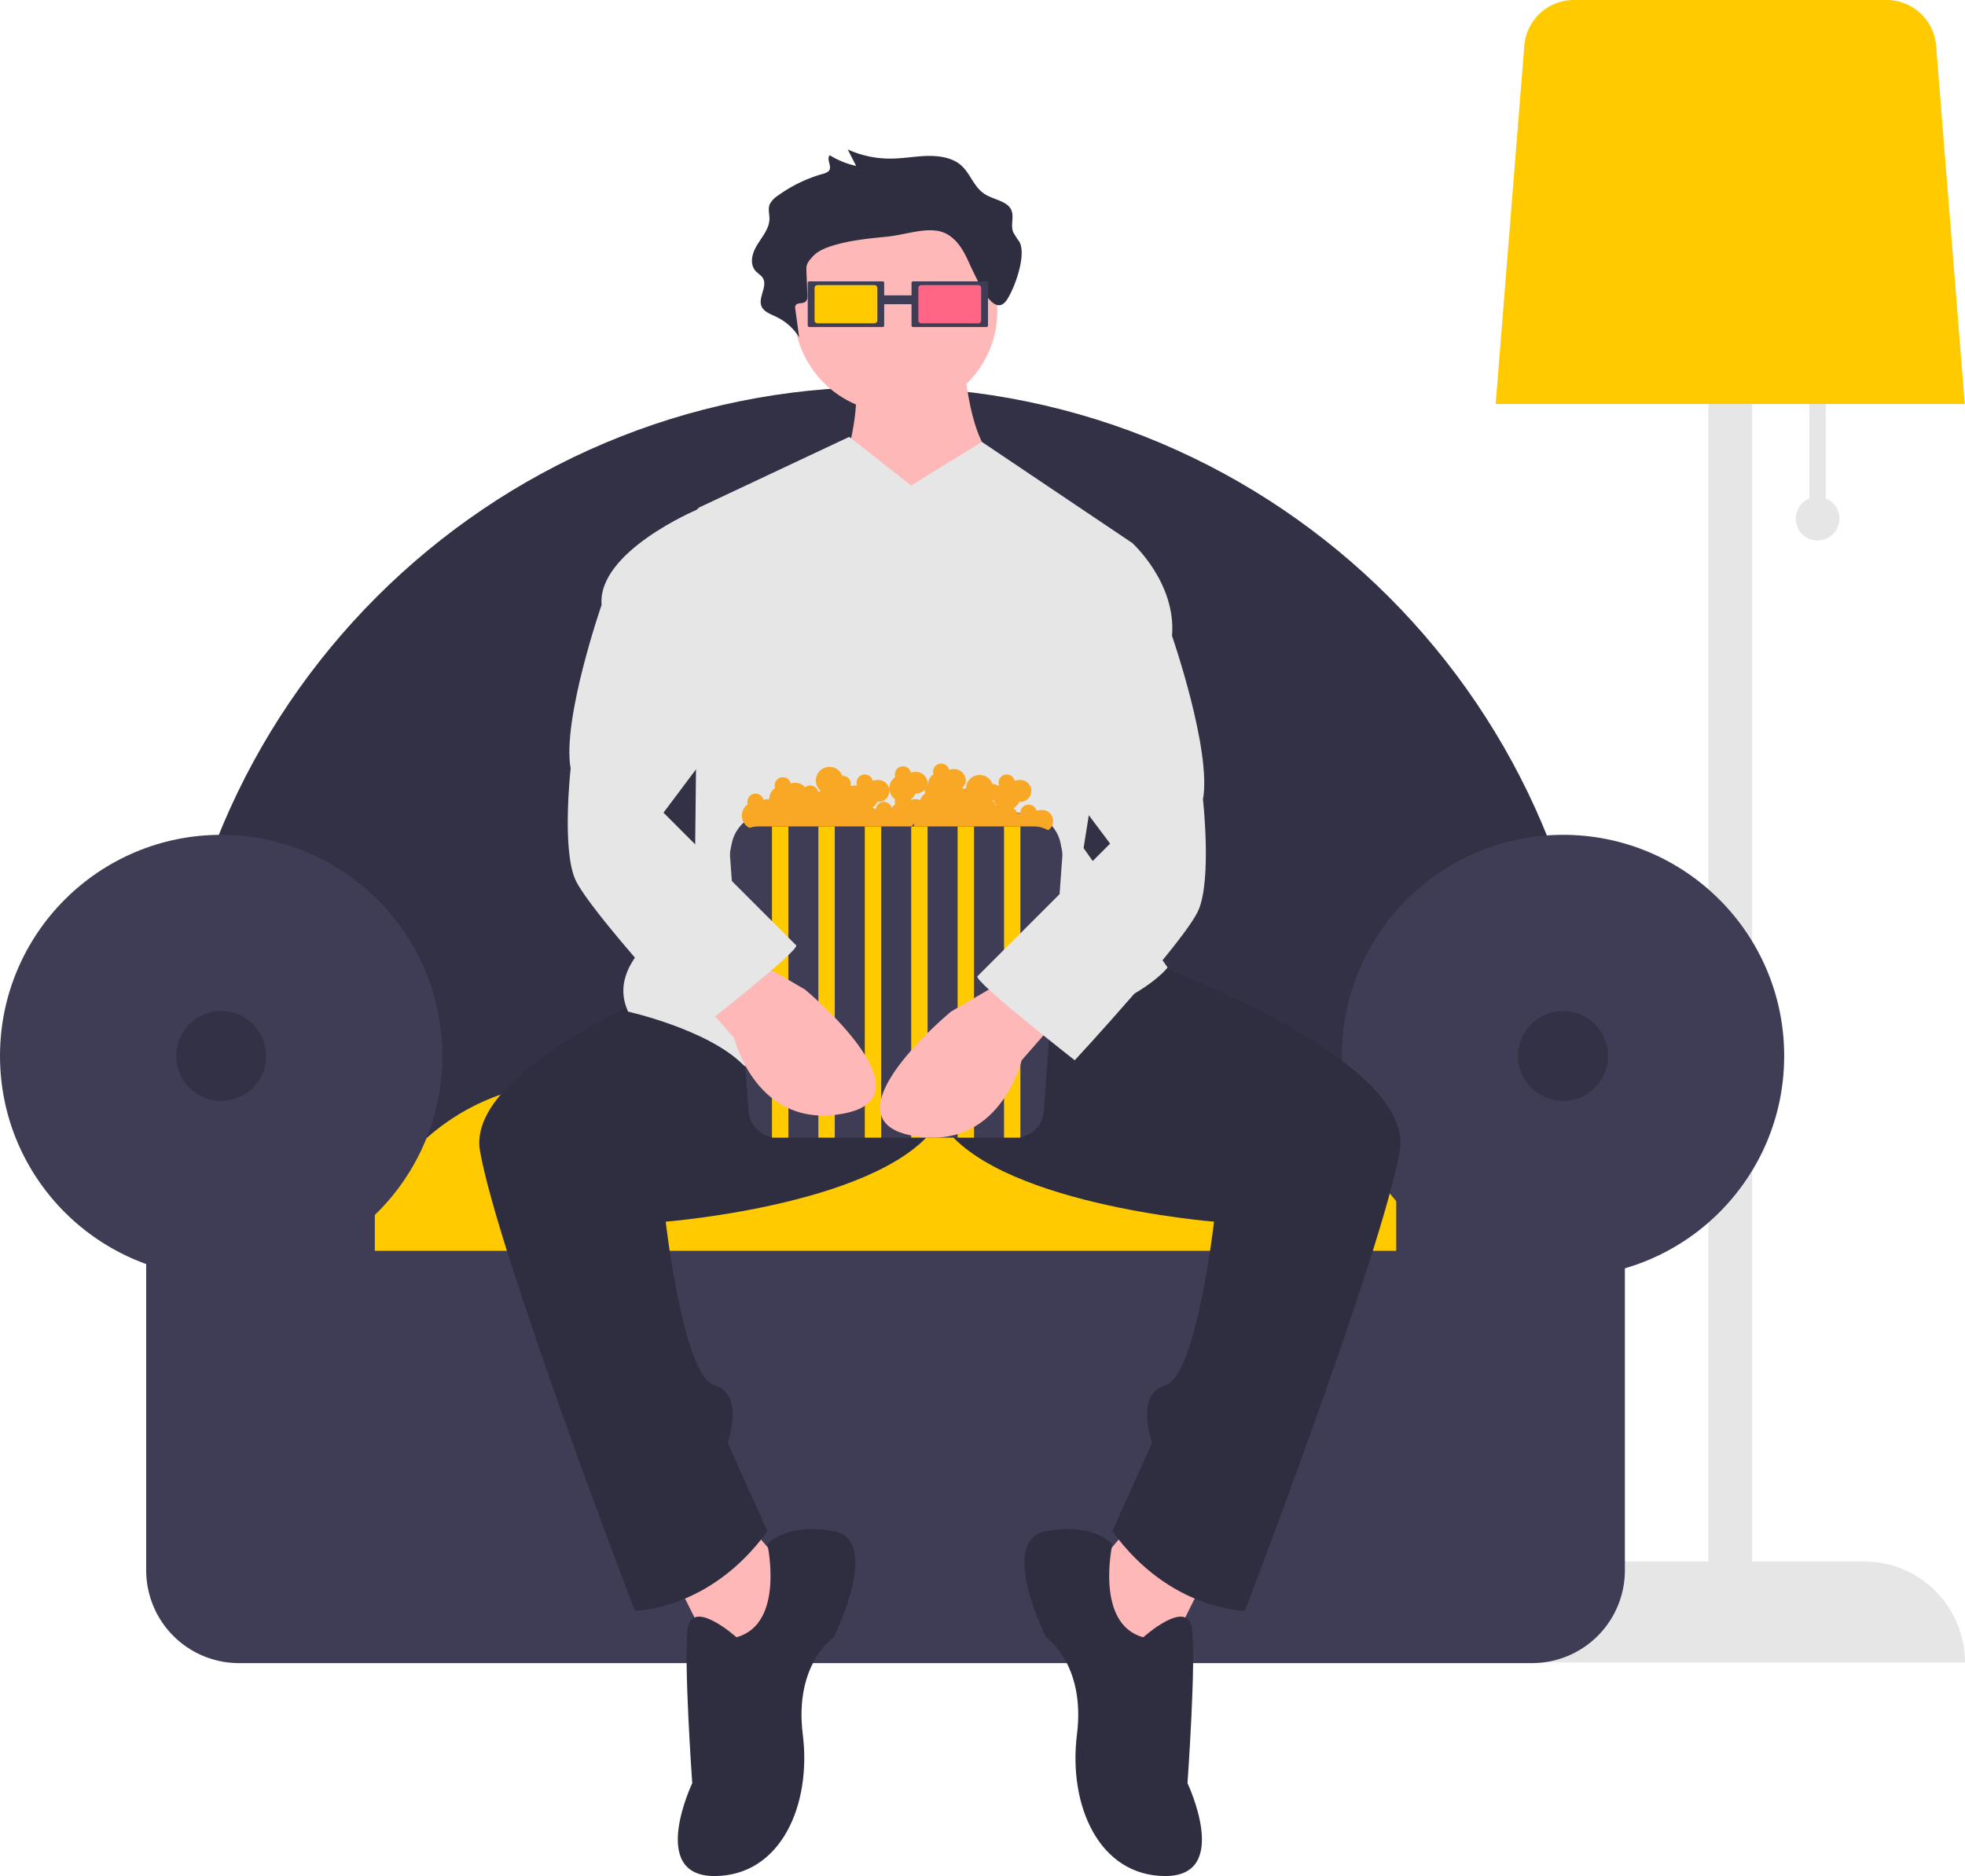
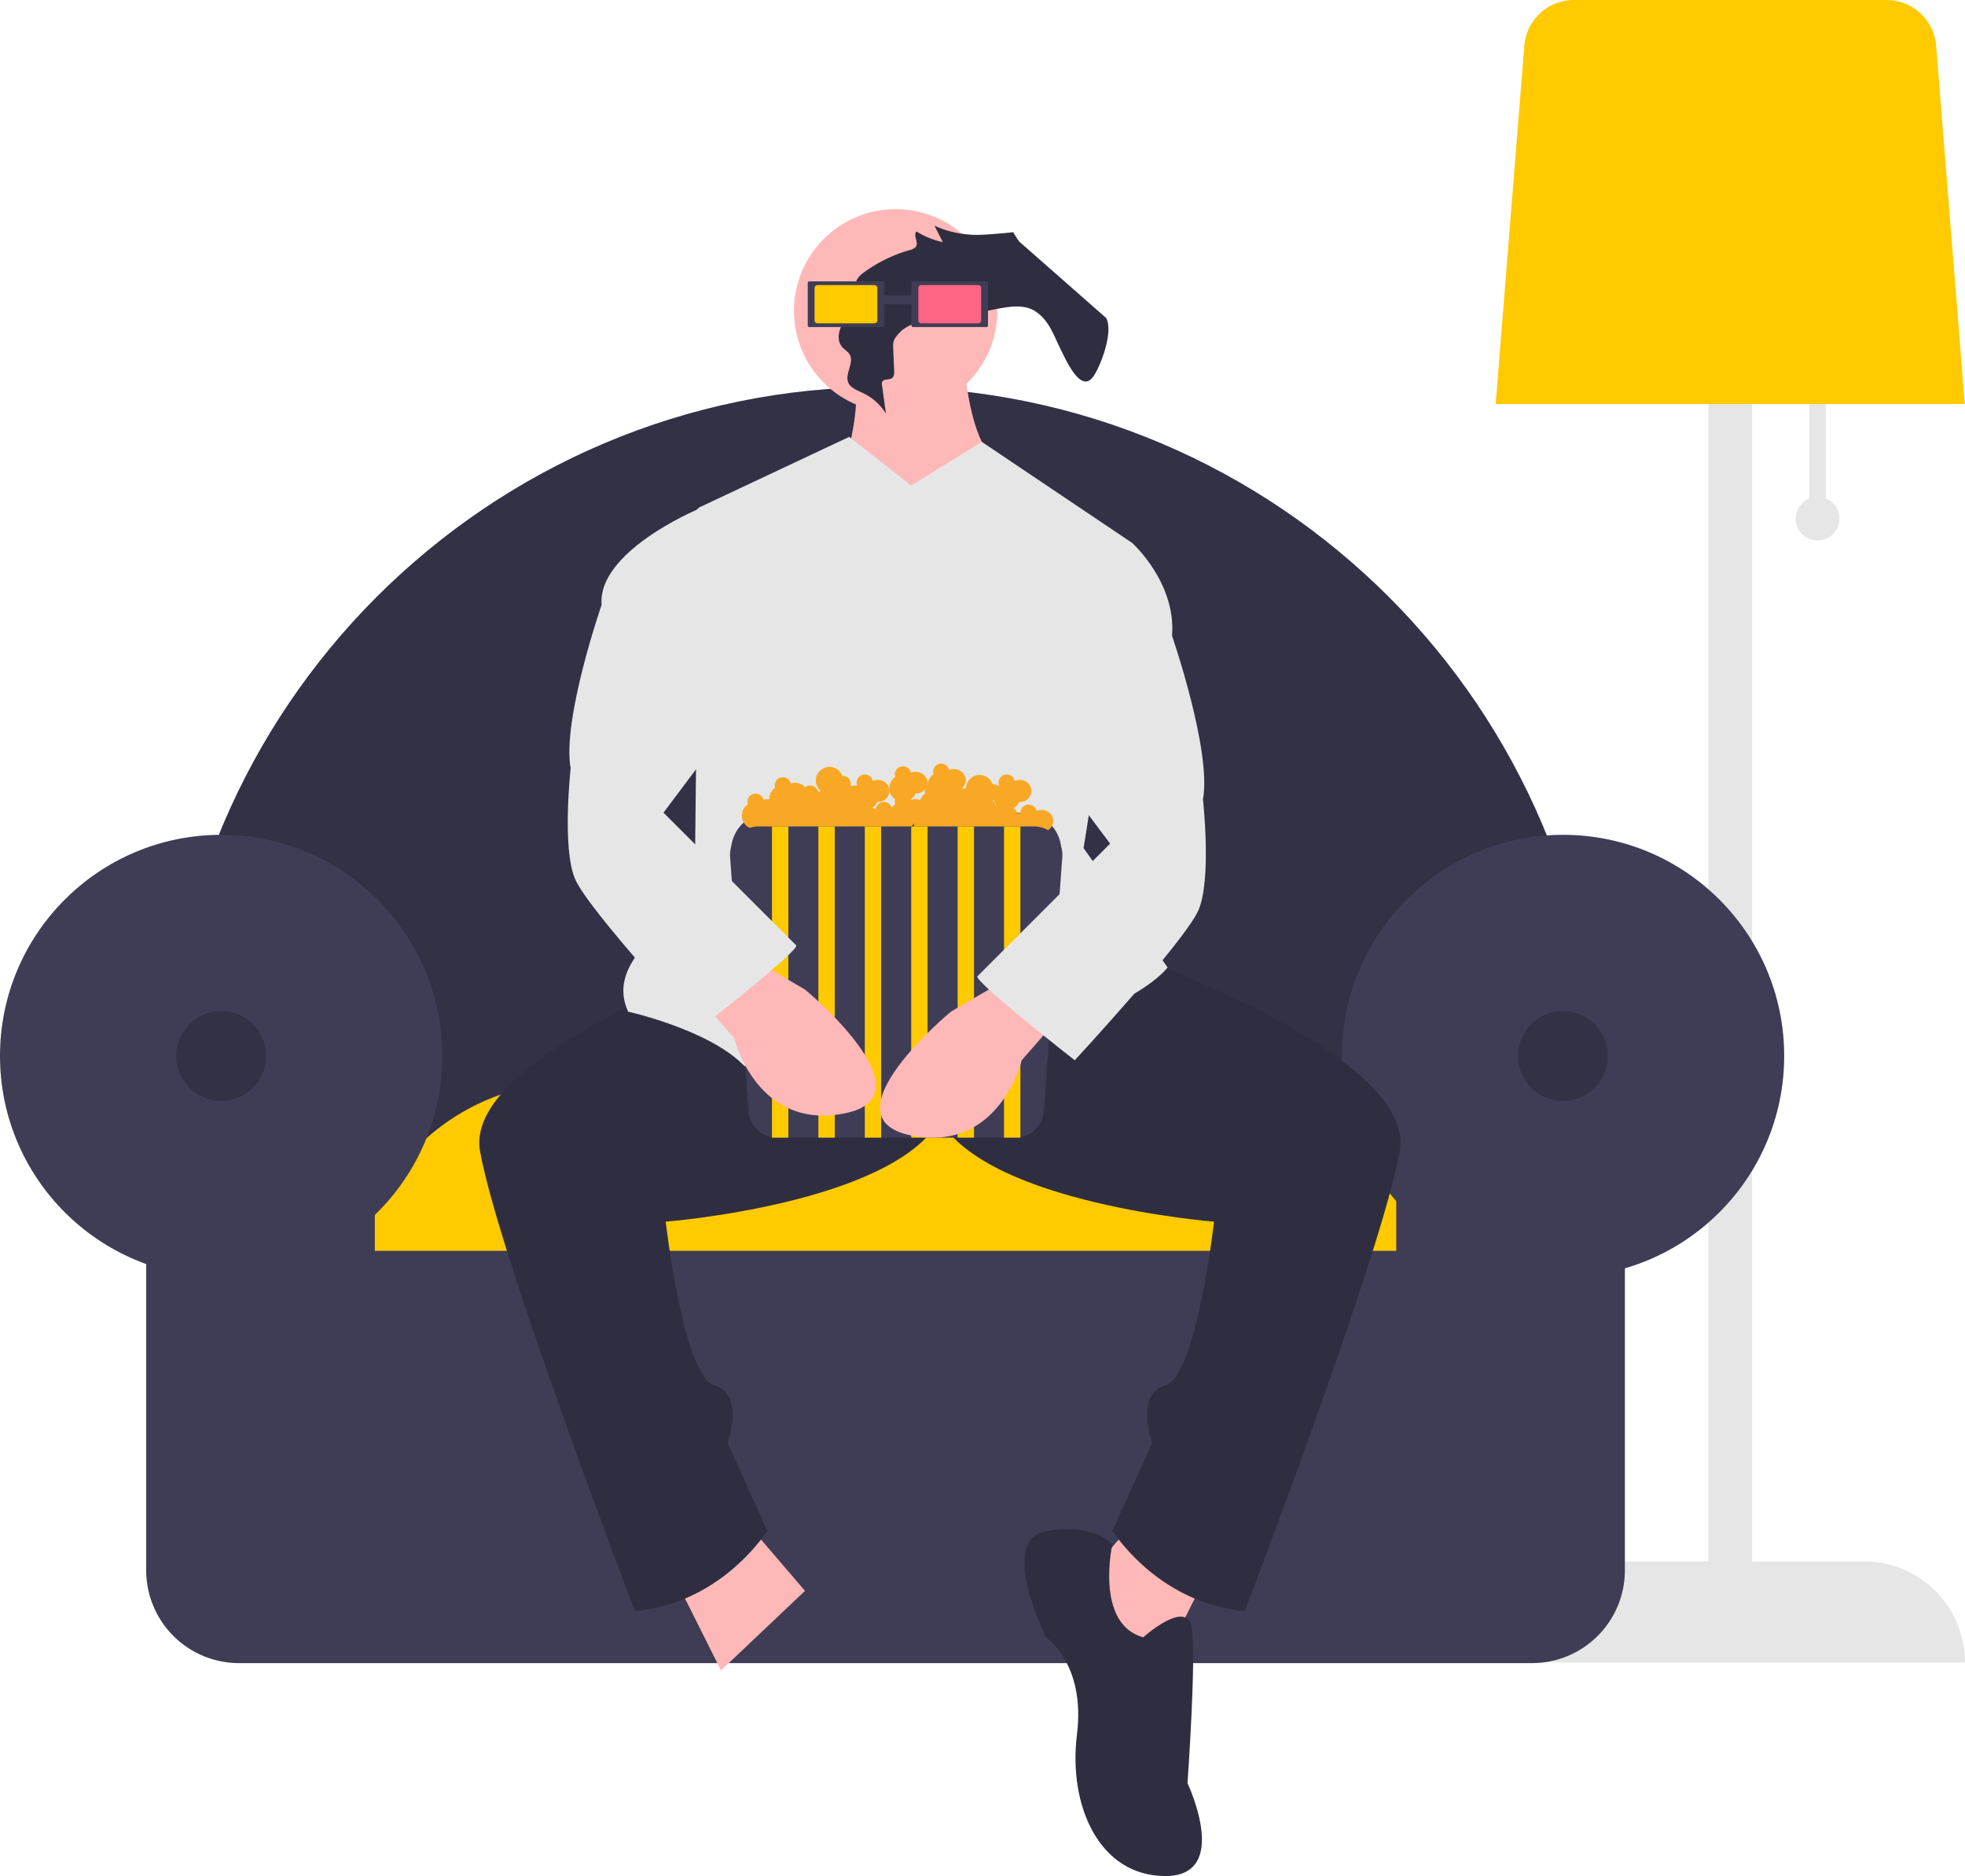
<svg xmlns="http://www.w3.org/2000/svg" data-name="Layer 1" width="719.769" height="687.25">
  <path d="M668.77 182.587V144h-6v38.587a8 8 0 1 0 6 0Z" fill="#e6e6e6" />
  <path d="M682.77 572h-41V74h-16v498h-41a37 37 0 0 0-37 37h172a37 37 0 0 0-37-37Z" fill="#e6e6e6" />
  <path d="M547.852 148h171.834L709.18 16.66A18.198 18.198 0 0 0 691.133 0H576.406a18.198 18.198 0 0 0-18.046 16.66Z" fill="#ffca00" />
  <path d="M61.098 457.536h524.478v-53.547c0-144.598-117.64-262.239-262.239-262.239S61.097 259.39 61.097 403.99Z" fill="#3f3d56" />
  <path d="M61.098 457.536h524.478v-53.547c0-144.598-117.64-262.239-262.239-262.239S61.097 259.39 61.097 403.99Z" opacity=".2" />
  <path d="M129.072 476.07h403.633a81.097 81.097 0 0 0-80.994-79.632H210.066a81.097 81.097 0 0 0-80.994 79.633Z" fill="#ffca00" />
  <circle cx="81.006" cy="386.827" r="81.006" fill="#3f3d56" />
  <circle cx="572.533" cy="386.827" r="81.006" fill="#3f3d56" />
  <path d="M511.435 428.017v30.205H137.298v-30.205H53.546v147.222a34.011 34.011 0 0 0 34.011 34.011h473.62a34.011 34.011 0 0 0 34.01-34.011V428.017Z" fill="#3f3d56" />
  <circle cx="81.006" cy="386.827" r="16.476" opacity=".2" />
  <circle cx="572.533" cy="386.827" r="16.476" opacity=".2" />
  <path d="M353.178 132.496s1.62 30.775 12.958 37.254 0 50.211 0 50.211l-53.451 1.62-3.24-51.831s6.48-21.056 3.24-30.775 40.493-6.479 40.493-6.479ZM413.107 560.102l-19.436 22.676 30.775 29.155 16.197-32.394-27.536-19.437zM275.431 560.102l19.437 22.676-30.775 29.155-16.197-32.394 27.535-19.437z" fill="#ffb8b8" />
  <path d="M402.58 345.49s116.619 38.873 110.14 76.126-56.69 168.45-56.69 168.45-27.535 0-48.592-29.154l14.578-32.394s-6.479-17.817 4.86-21.057 17.816-59.93 17.816-59.93-82.606-6.478-100.423-37.253l-32.394-77.746Z" fill="#2f2e41" />
  <path d="M285.96 345.49s-116.62 38.873-110.141 76.126 56.69 168.45 56.69 168.45 27.535 0 48.591-29.154l-14.577-32.394s6.479-17.817-4.86-21.057-17.816-59.93-17.816-59.93 82.606-6.478 100.422-37.253l32.395-77.746ZM418.776 599.785s16.198-14.577 17.817-3.24-1.62 56.69-1.62 56.69 16.198 34.015-8.098 34.015-35.634-25.915-32.394-51.831-11.338-35.634-11.338-35.634-17.817-35.634 0-38.873 24.295 4.86 24.295 4.86-6.478 29.154 11.338 34.013Z" fill="#2f2e41" />
-   <path d="M269.762 599.785s-16.197-14.577-17.816-3.24 1.62 56.69 1.62 56.69-16.198 34.015 8.098 34.015 35.634-25.915 32.394-51.831 11.338-35.634 11.338-35.634 17.817-35.634 0-38.873-24.296 4.86-24.296 4.86 6.48 29.154-11.338 34.013Z" fill="#2f2e41" />
  <circle cx="328.072" cy="113.87" r="37.254" fill="#ffb8b8" />
  <path d="m333.741 177.849-22.676-17.817-55.07 25.915-1.62 147.395s-34.014 16.197-24.296 37.253c0 0 29.155 6.479 42.113 19.437s85.845-4.86 116.62-14.578 38.873-21.056 38.873-21.056l-30.775-43.733 17.817-111.76-55.064-37.021Z" fill="#e6e6e6" />
-   <path d="M373.363 88.514a32.723 32.723 0 0 1-2.22-3.447c-1.156-2.813.669-6.128-1.036-8.756-1.74-2.681-6.159-3.247-9.165-5.069-4.63-2.806-5.473-8.313-9.811-11.406-3.127-2.229-7.585-2.83-11.762-2.702s-8.3.882-12.479.965a37.622 37.622 0 0 1-16.377-3.349l3.083 6.03a30.776 30.776 0 0 1-9.678-3.922c-1.363 1.691 1.132 4.259-.415 5.845a4.963 4.963 0 0 1-2.185 1.013 52.246 52.246 0 0 0-16.537 8.068 8.31 8.31 0 0 0-2.783 2.938c-.804 1.78-.091 3.748-.152 5.641-.11 3.441-2.738 6.441-4.602 9.54s-2.87 7.119-.105 9.75a25.135 25.135 0 0 1 1.931 1.703c2.77 3.267-2.133 8.052.23 11.519 1.026 1.505 3.13 2.267 4.957 3.156a19.807 19.807 0 0 1 8.475 7.553l-1.421-10.428a1.72 1.72 0 0 1 .283-1.519c.688-.701 2.13-.422 3.079-.886 1.045-.511 1.124-1.684 1.082-2.666l-.32-7.57c-.143-3.405-.183-3.857 2.324-6.606 1.752-1.92 4.508-3.078 7.276-3.93 6.325-1.947 13.128-2.62 19.853-3.278 7.809-.764 16.602-4.553 22.666-.53 4.964 3.293 6.615 8.706 9.007 13.507 2.15 4.315 7.668 17.02 12.261 10.142 2.885-4.319 7.298-16.497 4.541-21.306Z" fill="#2f2e41" />
+   <path d="M373.363 88.514a32.723 32.723 0 0 1-2.22-3.447s-8.3.882-12.479.965a37.622 37.622 0 0 1-16.377-3.349l3.083 6.03a30.776 30.776 0 0 1-9.678-3.922c-1.363 1.691 1.132 4.259-.415 5.845a4.963 4.963 0 0 1-2.185 1.013 52.246 52.246 0 0 0-16.537 8.068 8.31 8.31 0 0 0-2.783 2.938c-.804 1.78-.091 3.748-.152 5.641-.11 3.441-2.738 6.441-4.602 9.54s-2.87 7.119-.105 9.75a25.135 25.135 0 0 1 1.931 1.703c2.77 3.267-2.133 8.052.23 11.519 1.026 1.505 3.13 2.267 4.957 3.156a19.807 19.807 0 0 1 8.475 7.553l-1.421-10.428a1.72 1.72 0 0 1 .283-1.519c.688-.701 2.13-.422 3.079-.886 1.045-.511 1.124-1.684 1.082-2.666l-.32-7.57c-.143-3.405-.183-3.857 2.324-6.606 1.752-1.92 4.508-3.078 7.276-3.93 6.325-1.947 13.128-2.62 19.853-3.278 7.809-.764 16.602-4.553 22.666-.53 4.964 3.293 6.615 8.706 9.007 13.507 2.15 4.315 7.668 17.02 12.261 10.142 2.885-4.319 7.298-16.497 4.541-21.306Z" fill="#2f2e41" />
  <path d="M334.468 103.063a.58.58 0 0 0-.58.579v15.597a.58.58 0 0 0 .58.578h26.85a.58.58 0 0 0 .578-.578v-15.597a.58.58 0 0 0-.579-.579Z" fill="#3f3d56" />
  <path d="M337.468 104.438a1.08 1.08 0 0 0-1.078 1.08v11.845a1.08 1.08 0 0 0 1.078 1.079h20.849a1.08 1.08 0 0 0 1.078-1.079v-11.846a1.08 1.08 0 0 0-1.078-1.079Z" fill="#ff6584" />
  <path fill="#3f3d56" d="M320.784 108.201h13.986v3.239h-13.986z" />
  <path d="M296.447 103.063a.58.58 0 0 0-.579.579v15.597a.58.58 0 0 0 .579.578h26.85a.58.58 0 0 0 .578-.578v-15.597a.58.58 0 0 0-.578-.579Z" fill="#3f3d56" />
  <path d="M299.448 104.438a1.08 1.08 0 0 0-1.08 1.08v11.845a1.08 1.08 0 0 0 1.08 1.079h20.848a1.08 1.08 0 0 0 1.079-1.079v-11.846a1.08 1.08 0 0 0-1.08-1.079Z" fill="#ffca00" />
  <path d="M281.77 297.75h93a14 14 0 0 1 14 14h-121a14 14 0 0 1 14-14Z" fill="#3f3d56" />
  <path d="M381.27 296.75a4.961 4.961 0 0 0-1.6.272 2.995 2.995 0 0 0-5.9.728c0 .015.003.029.003.044a5.142 5.142 0 0 0-1.103.228 3.011 3.011 0 0 0-1.483-1.91 5.017 5.017 0 0 0 2.164-2.37 4.02 4.02 0 1 0-.082-7.992 4.961 4.961 0 0 0-1.599.272 2.99 2.99 0 1 0-5.749 1.625c-.12.084-.23.177-.343.27a2.84 2.84 0 0 0-2.044-.68 4.98 4.98 0 0 0-9.684 1.55 5.118 5.118 0 0 0-1.18.235 3 3 0 0 0-.172-.493 3.758 3.758 0 0 0 1.271-2.779 4.272 4.272 0 0 0-4.5-4 4.961 4.961 0 0 0-1.599.272 2.99 2.99 0 1 0-5.749 1.625 4.987 4.987 0 0 0-2.137 3.87c-.042.037-.09.068-.13.107a3.563 3.563 0 0 0 .115-.874 4.272 4.272 0 0 0-4.5-4 4.961 4.961 0 0 0-1.599.272 2.99 2.99 0 1 0-5.749 1.625 4.987 4.987 0 0 0 0 8.206 2.727 2.727 0 0 0 0 1.794 5.049 5.049 0 0 0-1.28 1.292 2.981 2.981 0 0 0-5.84.505 4.764 4.764 0 0 0-1.286-.52 5.027 5.027 0 0 0 1.836-2.181 4.02 4.02 0 1 0-.082-7.993 4.961 4.961 0 0 0-1.599.272 2.99 2.99 0 1 0-5.749 1.625c-.064.045-.122.097-.184.145-.156-.015-.307-.042-.468-.042a4.961 4.961 0 0 0-1.599.272c-.019-.075-.05-.145-.074-.218a2.947 2.947 0 0 0-3.063-3.568 4.995 4.995 0 1 0-7.85 5.566 5.173 5.173 0 0 0-1.013.22 2.973 2.973 0 0 0-4.762-1.608 4.676 4.676 0 0 0-3.639-1.664 4.961 4.961 0 0 0-1.599.272 2.99 2.99 0 1 0-5.749 1.625 4.99 4.99 0 0 0-2.152 4.103c0 .016.005.03.005.045a4.148 4.148 0 0 0-2.104.227 2.99 2.99 0 1 0-5.749 1.625 4.98 4.98 0 0 0 3.936 8.97 4.982 4.982 0 0 0 9.414 1.28 31.17 31.17 0 0 0 10.802-.488 4.982 4.982 0 0 0 9.278.334 4.892 4.892 0 0 0 2.098-.52 4.977 4.977 0 0 0 8.902-.48 4.844 4.844 0 0 1 5.418 3.007 7.8 7.8 0 0 1 5.744-3.179 4.875 4.875 0 0 0 5.415-2.067 4.998 4.998 0 0 0 9.423 3.239 4.892 4.892 0 0 0 2.098-.52 4.977 4.977 0 0 0 8.902-.48 4.892 4.892 0 0 0 2.098-.52 4.948 4.948 0 0 0 7.412 1.437 4.979 4.979 0 0 0 8.906 2.066 4.966 4.966 0 0 0 7.584-1.983 4.02 4.02 0 1 0-.082-7.993Zm-89.379-2.064-.014.073c-.036-.001-.07-.009-.108-.009a2.978 2.978 0 0 0-.445.045c.008-.018.02-.034.027-.052a4.98 4.98 0 0 0 .54-.057Zm41.78-1.664c-.015-.058-.04-.111-.058-.168a5.024 5.024 0 0 0 1.738-2.111 4.681 4.681 0 0 0 3.477-1.575 3.01 3.01 0 0 0-.059.582 2.967 2.967 0 0 0 .152.897 5.018 5.018 0 0 0-1.859 2.437 4.907 4.907 0 0 0-3.392-.062Zm29.95.373c-.002-.061.005-.124.001-.185a2.986 2.986 0 0 0 .381-.026 4.956 4.956 0 0 0 .953 1.765c-.094.026-.194.042-.286.073a3.016 3.016 0 0 0-1.05-1.627Z" fill="#f9a825" />
  <path d="M277.843 302.75a10.441 10.441 0 0 0-10.427 11.002l6.771 93.115a10.44 10.44 0 0 0 10.427 9.883h87.31a10.44 10.44 0 0 0 10.427-9.883l6.772-93.115a10.441 10.441 0 0 0-10.427-11.002Z" fill="#3f3d56" />
  <path fill="#ffca00" d="M282.769 302.75h6v114h-6zM299.769 302.75h6v114h-6zM316.769 302.75h6v114h-6zM333.769 302.75h6v114h-6zM350.769 302.75h6v114h-6zM367.769 302.75h6v114h-6z" />
  <path d="m367.755 359.257-19.436 11.338s-46.972 38.873-14.578 45.352 40.493-27.535 40.493-27.535l11.338-12.958Z" fill="#ffb8b8" />
  <path d="m275.431 351.158 19.437 11.338s46.972 38.874 14.578 45.353-40.493-27.536-40.493-27.536l-11.338-12.957Z" fill="#ffb8b8" />
  <path d="m393.67 197.285 21.057 1.62s16.197 14.577 14.578 34.014c0 0 14.577 42.113 11.338 59.93 0 0 3.24 29.155-1.62 40.493s-45.352 55.07-45.352 55.07-37.254-29.155-35.634-30.775l48.592-48.591-24.296-32.395ZM255.995 185.947l-.81.81s-36.444 15.387-34.824 34.824c0 0-14.577 42.113-11.338 59.93 0 0-3.24 29.154 1.62 40.493s45.352 55.07 45.352 55.07 37.253-29.155 35.634-30.775l-48.592-48.591 24.296-32.395Z" fill="#e6e6e6" />
</svg>